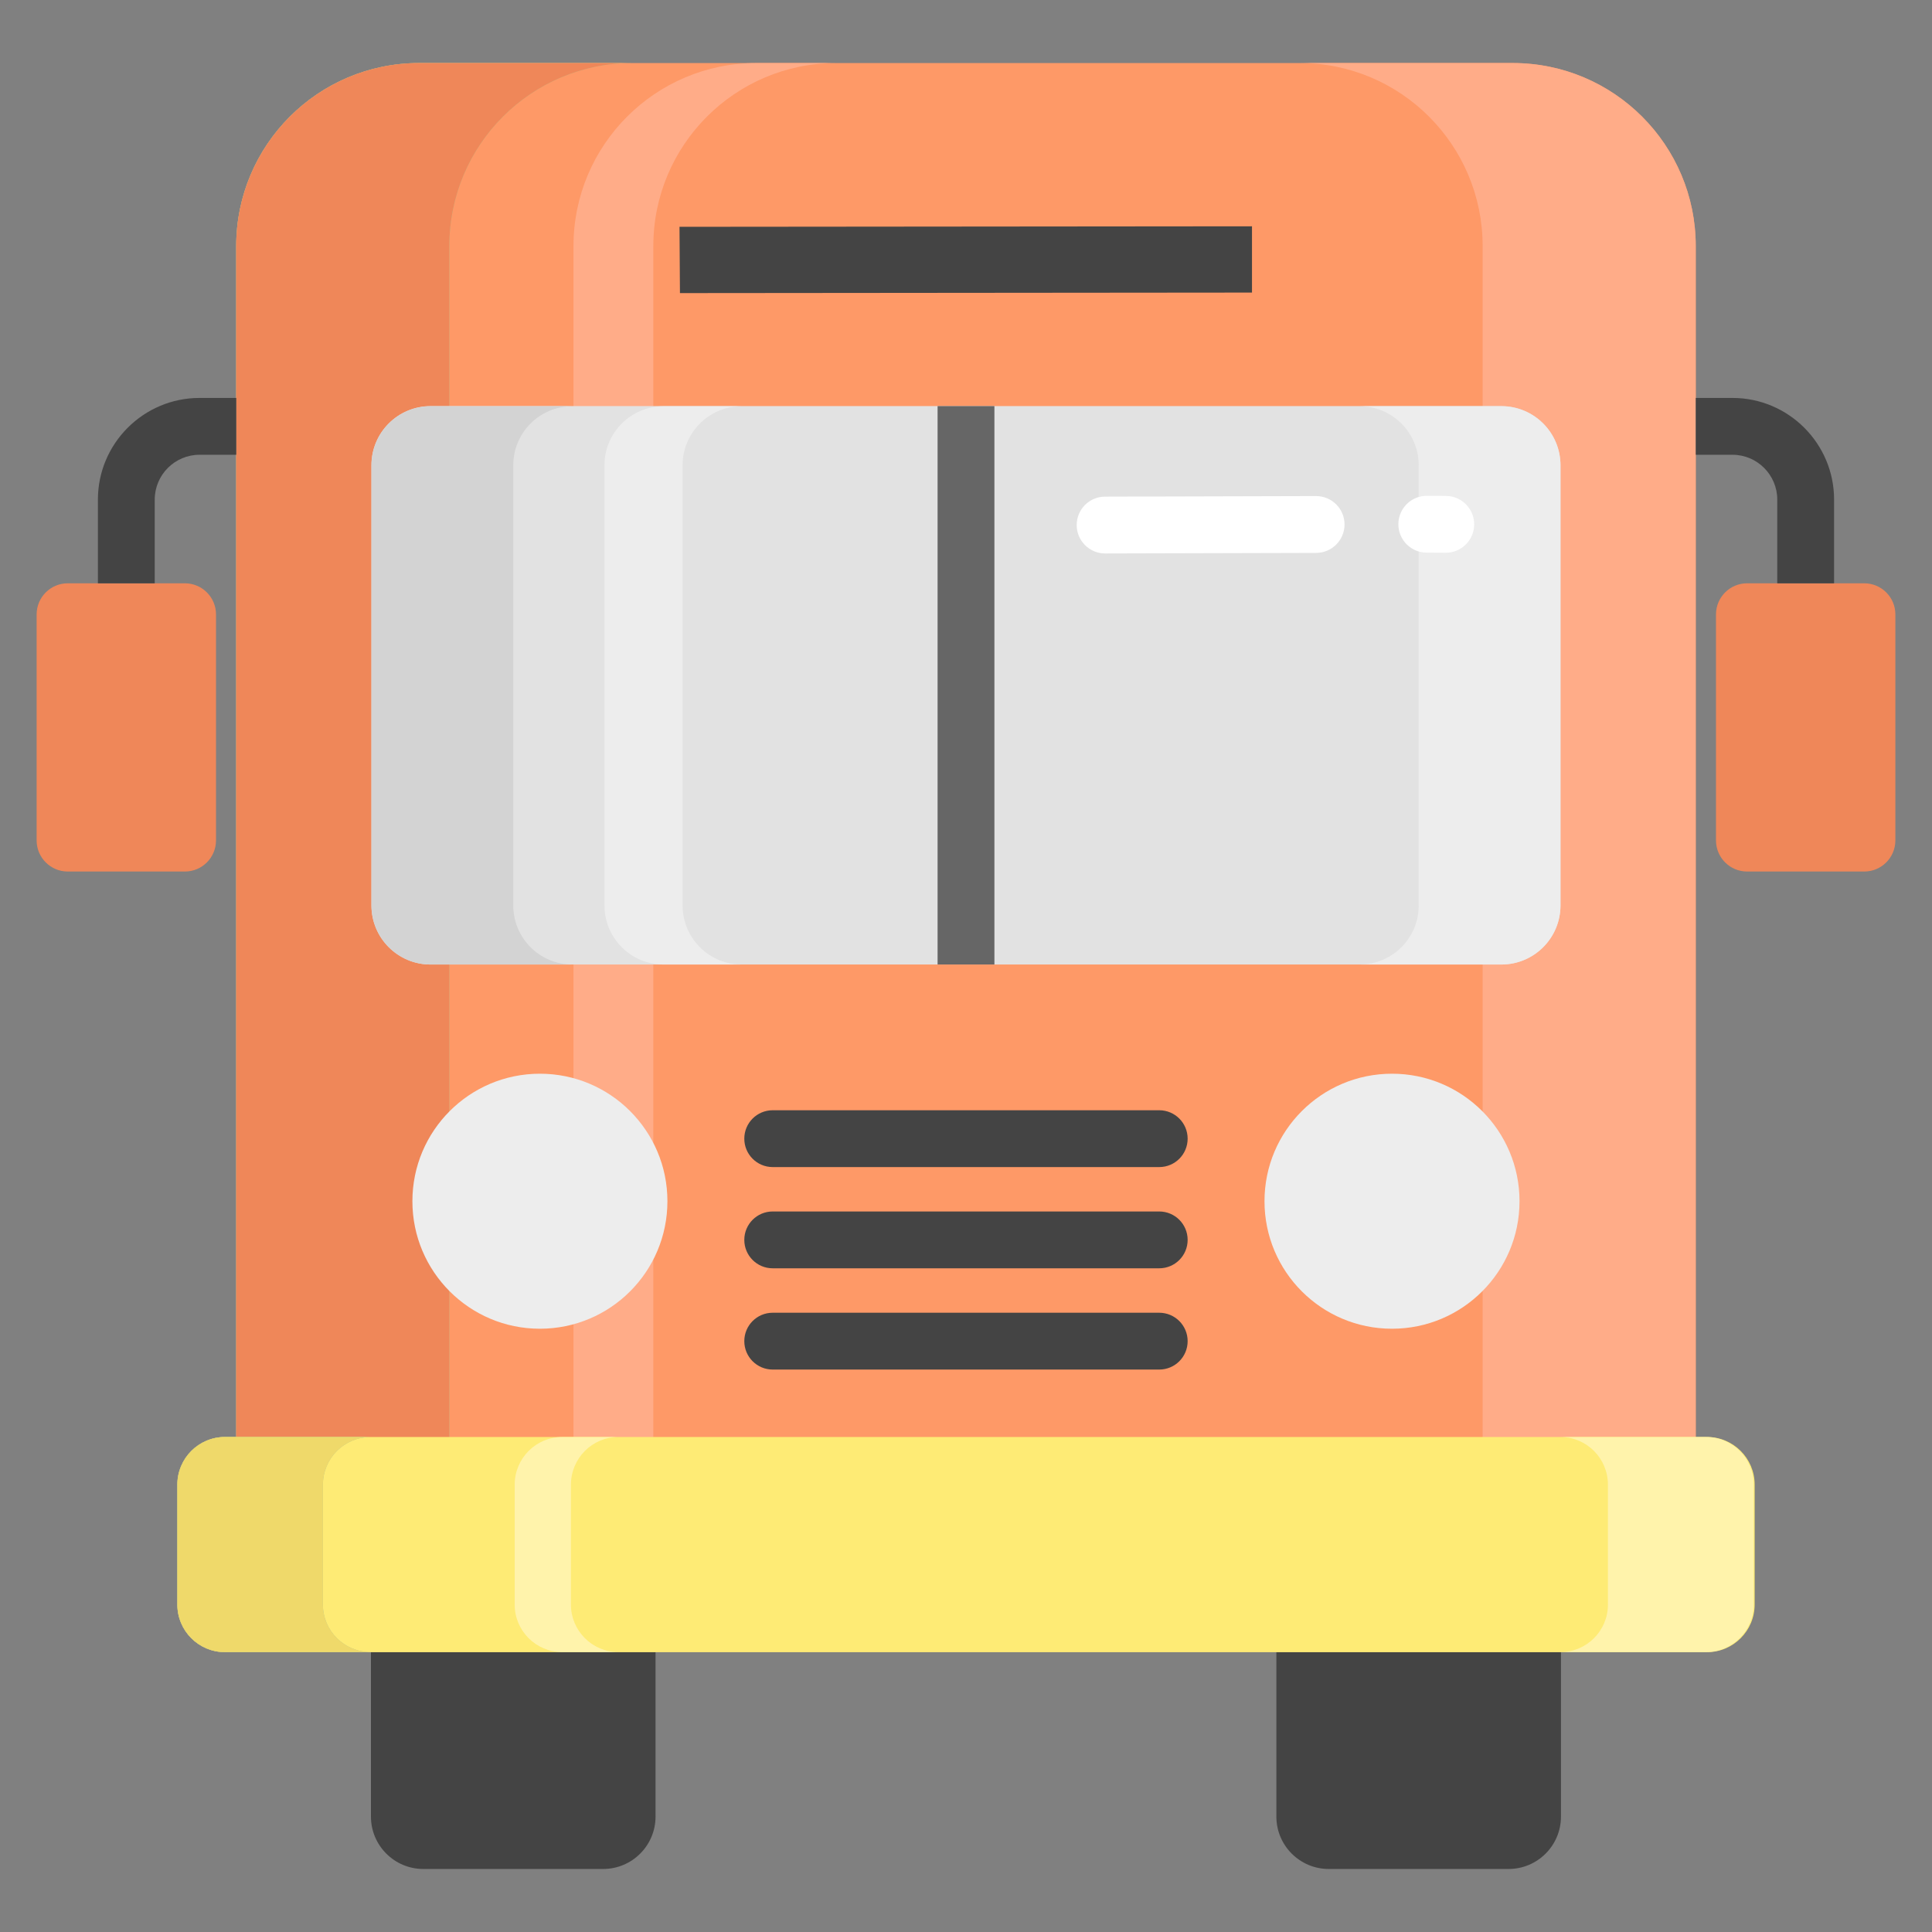
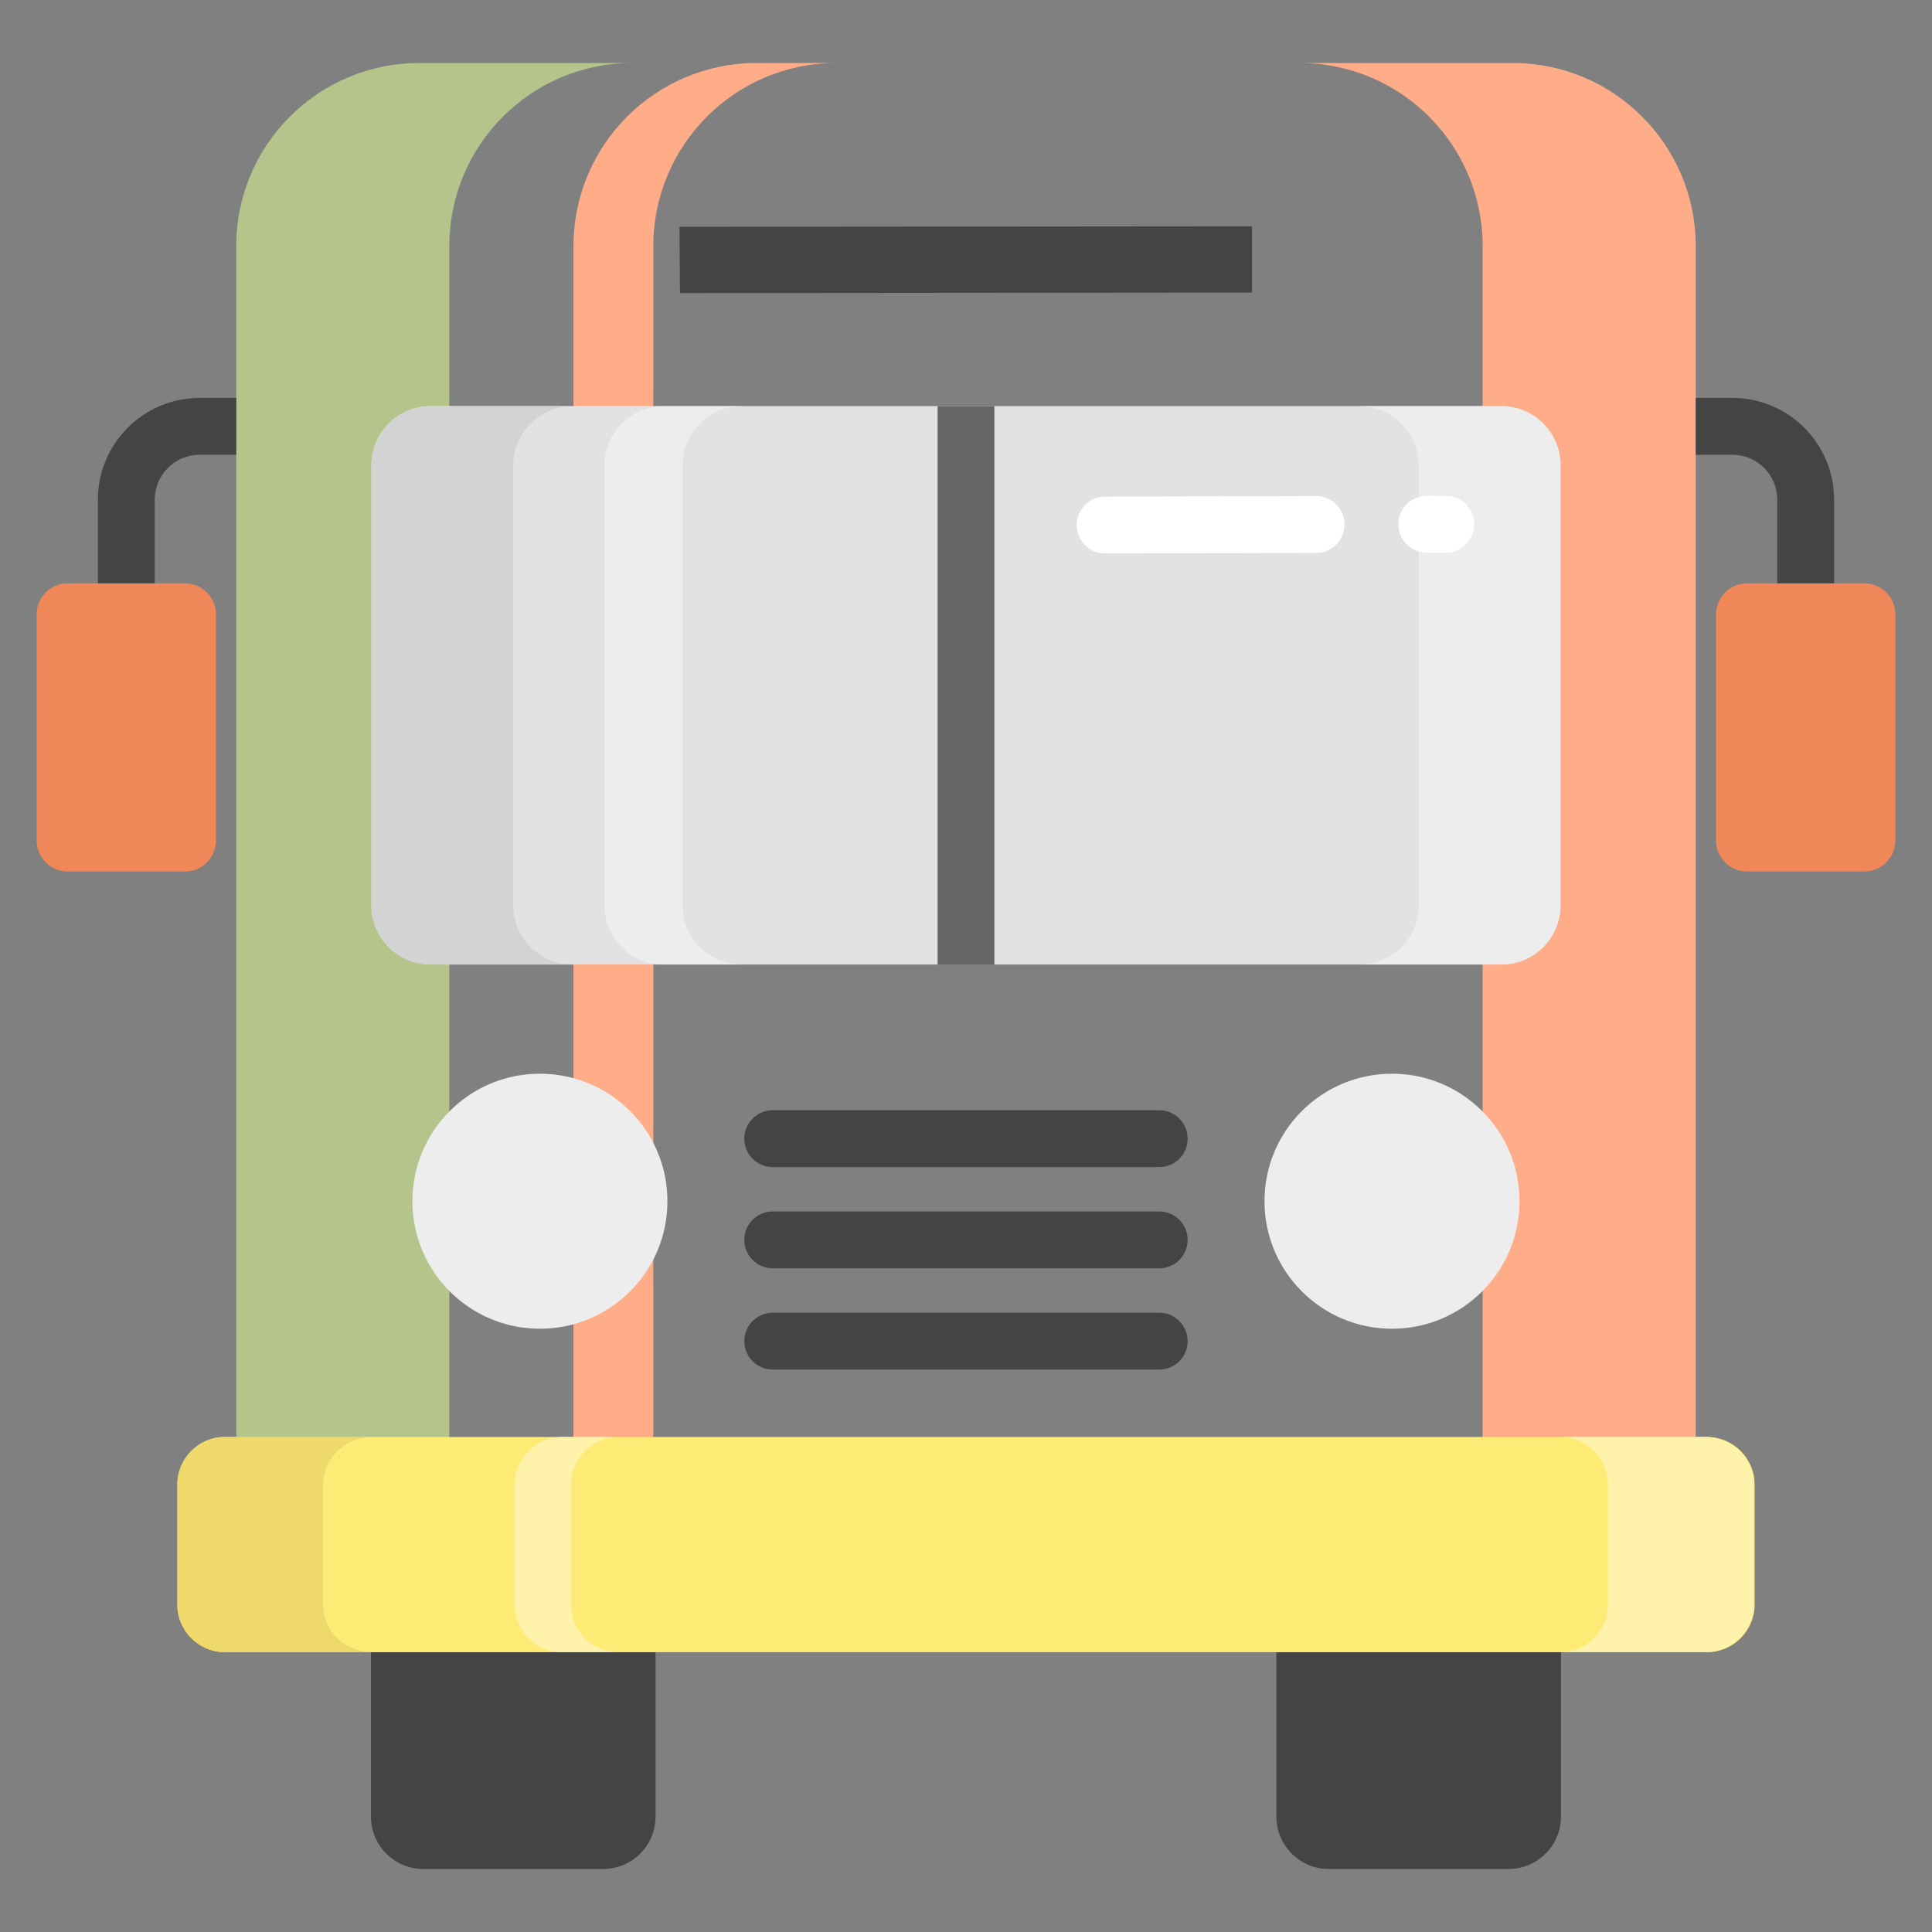
<svg xmlns="http://www.w3.org/2000/svg" viewBox="0 0 68 68">
  <rect x="0" y="0" width="68" height="68" fill="#808080" stroke="none" />
-   <path fill="#fe9967" d="M59.684,51.418H8.313V8.662c0-3.558,2.884-6.442,6.442-6.442h38.488c3.558,0,6.442,2.884,6.442,6.442V51.418z" />
-   <path fill="#b5c48b" d="M22.255,2.218c-3.56,0-6.44,2.89-6.44,6.44v42.76h-7.5V8.658c0-3.55,2.88-6.44,6.44-6.44H22.255z" />
+   <path fill="#b5c48b" d="M22.255,2.218c-3.56,0-6.44,2.89-6.44,6.44v42.76h-7.5V8.658c0-3.55,2.88-6.44,6.44-6.44z" />
  <path fill="#ffac88" d="M59.684,8.658v42.76h-7.5V8.658c0-3.55-2.88-6.44-6.44-6.44h7.5C56.804,2.218,59.684,5.108,59.684,8.658z" />
  <path fill="#444" d="M21.228 65.782h-6.327c-1.019 0-1.845-.826-1.845-1.845v-5.786h10.017v5.786C23.073 64.956 22.247 65.782 21.228 65.782zM53.096 65.782h-6.327c-1.019 0-1.845-.826-1.845-1.845v-5.786h10.017v5.786C54.941 64.956 54.115 65.782 53.096 65.782z" />
  <path fill="#ef8759" d="M6.507 30.675H2.385c-.605 0-1.096-.491-1.096-1.096V21.626c0-.605.491-1.096 1.096-1.096h4.122c.605 0 1.096.491 1.096 1.096v7.952C7.603 30.184 7.113 30.675 6.507 30.675zM61.493 30.675h4.122c.605 0 1.096-.491 1.096-1.096V21.626c0-.605-.491-1.096-1.096-1.096h-4.122c-.605 0-1.096.491-1.096 1.096v7.952C60.397 30.184 60.887 30.675 61.493 30.675z" />
  <circle cx="48.994" cy="42.279" r="4.488" fill="#ededed" />
-   <path fill="#ef8759" d="M22.255,2.218c-3.56,0-6.44,2.89-6.44,6.44v42.76h-7.5V8.658c0-3.55,2.88-6.44,6.44-6.44H22.255z" />
  <path fill="#ffac88" d="M29.435,2.218c-3.56,0-6.44,2.89-6.44,6.44v42.76h-2.81V8.658c0-3.55,2.88-6.44,6.44-6.44H29.435z" />
  <path fill="#e2e2e2" d="M54.924,31.864V16.377c0-1.151-0.933-2.084-2.084-2.084H15.156c-1.151,0-2.084,0.933-2.084,2.084v15.487c0,1.151,0.933,2.084,2.084,2.084h37.684C53.991,33.947,54.924,33.014,54.924,31.864z" />
  <path fill="#d3d3d3" d="M20.145,33.948h-4.99c-1.15,0-2.08-0.93-2.08-2.08V16.378c0-1.15,0.93-2.08,2.08-2.08h4.99c-1.15,0-2.08,0.93-2.08,2.08v15.49C18.065,33.018,18.995,33.948,20.145,33.948z" />
  <path fill="#ededed" d="M26.105 33.948h-2.75c-1.15 0-2.08-.93-2.08-2.08V16.378c0-1.15.93-2.08 2.08-2.08h2.75c-1.15 0-2.08.93-2.08 2.08v15.49C24.025 33.018 24.955 33.948 26.105 33.948zM54.924 16.378v15.49c0 1.15-.93 2.08-2.08 2.08h-4.99c1.15 0 2.08-.93 2.08-2.08V16.378c0-1.15-.93-2.08-2.08-2.08h4.99C53.994 14.298 54.924 15.228 54.924 16.378z" />
  <circle cx="19.003" cy="42.279" r="4.488" fill="#ededed" />
  <path fill="#feeb75" d="M60.08,58.151H7.917c-0.926,0-1.677-0.751-1.677-1.677v-4.22c0-0.926,0.751-1.677,1.677-1.677h52.164c0.926,0,1.677,0.751,1.677,1.677v4.22C61.757,57.4,61.006,58.151,60.08,58.151z" />
  <path fill="#b5c48b" d="M13.045,58.148H7.915c-0.92,0-1.67-0.75-1.67-1.67v-4.22c0-0.93,0.75-1.68,1.67-1.68H13.045c-0.93,0-1.68,0.75-1.68,1.68v4.22C11.365,57.398,12.115,58.148,13.045,58.148z" />
  <path fill="#efd96a" d="M13.045,58.148H7.915c-0.92,0-1.67-0.75-1.67-1.67v-4.22c0-0.93,0.75-1.68,1.67-1.68H13.045c-0.93,0-1.68,0.75-1.68,1.68v4.22C11.365,57.398,12.115,58.148,13.045,58.148z" />
  <path fill="#fff3ab" d="M21.765 58.148h-1.98c-.92 0-1.67-.75-1.67-1.67v-4.22c0-.93.75-1.68 1.67-1.68h1.98c-.92 0-1.67.75-1.67 1.68v4.22C20.095 57.398 20.845 58.148 21.765 58.148zM61.724 52.258v4.22c0 .92-.75 1.67-1.68 1.67h-5.12c.92 0 1.67-.75 1.67-1.67v-4.22c0-.93-.75-1.68-1.67-1.68h5.12C60.974 50.578 61.724 51.328 61.724 52.258z" />
  <path fill="#444" d="M40.8 39.077H27.197c-.553 0-1 .447-1 1s.447 1 1 1h13.604c.553 0 1-.447 1-1S41.353 39.077 40.8 39.077zM40.8 42.64H27.197c-.553 0-1 .447-1 1s.447 1 1 1h13.604c.553 0 1-.447 1-1S41.353 42.64 40.8 42.64zM40.8 46.204H27.197c-.553 0-1 .447-1 1s.447 1 1 1h13.604c.553 0 1-.447 1-1S41.353 46.204 40.8 46.204z" />
  <polygon fill="#444" points="44.066 7.965 44.066 10.298 23.932 10.316 23.916 7.983" />
  <path fill="#fff" d="M50.212 19.451l.668.004c.002 0 .004 0 .006 0 .55 0 .997-.444 1-.994.003-.553-.441-1.003-.994-1.006l-.668-.004c-.002 0-.004 0-.006 0-.55 0-.997.444-1 .994C49.215 18.998 49.659 19.448 50.212 19.451zM38.896 19.48c.001 0 .002 0 .003 0l7.427-.02c.552-.001.998-.45.997-1.003-.001-.551-.449-.997-1-.997-.001 0-.002 0-.003 0l-7.427.02c-.552.001-.998.45-.997 1.003C37.897 19.033 38.346 19.48 38.896 19.48z" />
  <path fill="#444" d="M5.446 20.53h-2v-2.946c0-1.973 1.605-3.578 3.578-3.578H8.315v2H7.024c-.87 0-1.578.708-1.578 1.578V20.53zM64.554 20.53h-2v-2.946c0-.87-.708-1.578-1.578-1.578h-1.29v-2h1.29c1.973 0 3.578 1.605 3.578 3.578V20.53z" />
  <rect width="2" height="19.654" x="33" y="14.293" fill="#666" />
</svg>